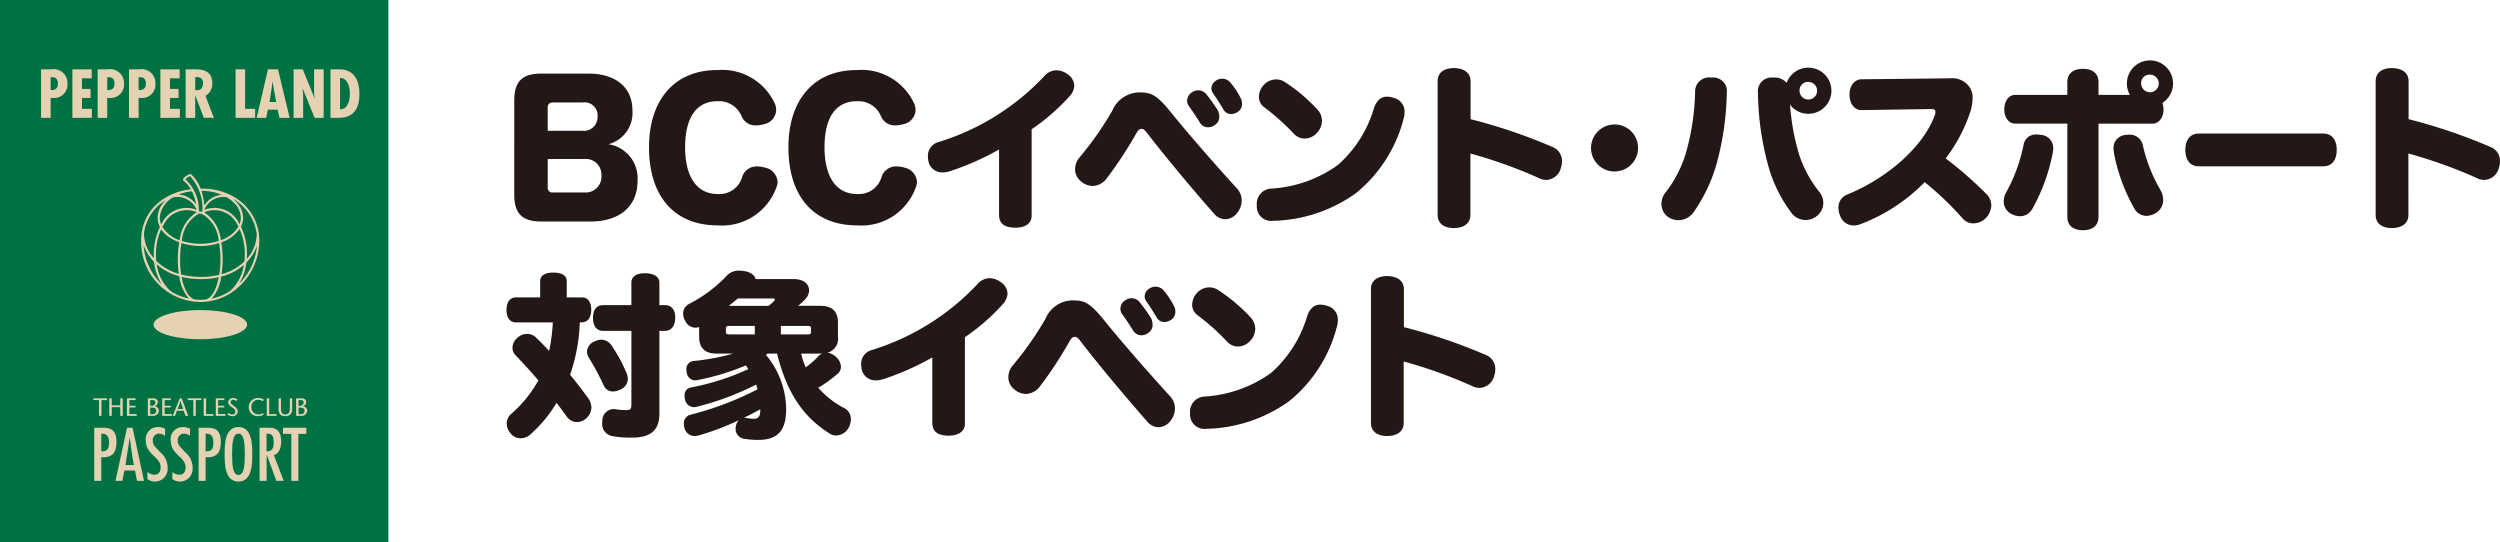
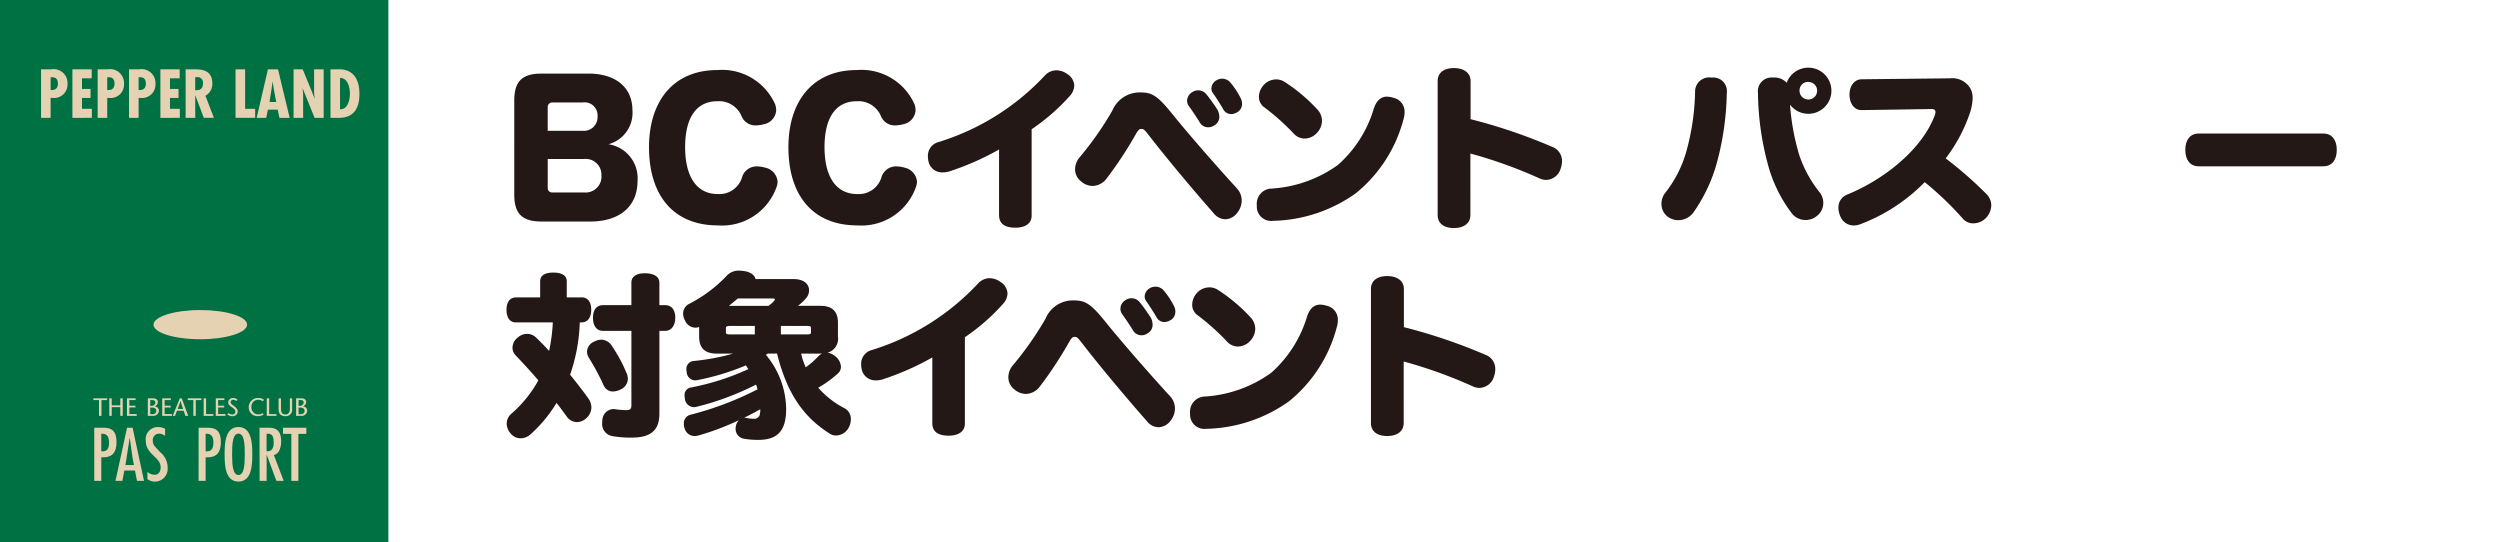
<svg xmlns="http://www.w3.org/2000/svg" viewBox="0 0 177.388 38.463">
  <title>アセット 1</title>
  <g id="レイヤー_2" data-name="レイヤー 2">
    <g id="レイヤー_1-2" data-name="レイヤー 1">
      <rect width="27.558" height="38.463" fill="#007142" />
      <g id="アートワーク_4" data-name="アートワーク 4">
-         <path d="M18.4,17.041a3.608,3.608,0,0,0-.035-.489v-.007h0A3.518,3.518,0,0,0,17.309,14.5a3.7,3.7,0,0,0-.572-.45h0l0,0a4.372,4.372,0,0,0-2.5-.659,2.578,2.578,0,0,0-.667-1.017.108.108,0,0,0-.107-.022c-.132.042-.415.2-.472.362a.1.1,0,0,0,.044.119,1.886,1.886,0,0,1,.5.6h-.016a4.389,4.389,0,0,0-1.8.609l-.018.008v0a3.754,3.754,0,0,0-.59.445,3.408,3.408,0,0,0-1.092,2.558,4.247,4.247,0,0,0,4.2,4.376c.128,0,.254-.007.379-.019h0a4.015,4.015,0,0,0,1.8-.629l0,0,.012-.011A4.441,4.441,0,0,0,18.4,17.041ZM15.72,19.457c.033-.215.054-.43.066-.637A7.308,7.308,0,0,0,15.7,17.2a2.619,2.619,0,0,0,1.3-.948,4.423,4.423,0,0,1,.341,2.295A3.679,3.679,0,0,1,15.72,19.457Zm-4.6-.7a4,4,0,0,0,1.6.846,2.931,2.931,0,0,0,.677,1.576,3.9,3.9,0,0,1-1.29-.521l.005,0A3.088,3.088,0,0,1,11.124,18.761Zm-.033-.248a4.427,4.427,0,0,1,.345-2.235,2.212,2.212,0,0,0,.748.667,3.408,3.408,0,0,0,.539.248,7.224,7.224,0,0,0-.093,1.621c.011.2.031.411.062.62A3.758,3.758,0,0,1,11.091,18.513ZM12.294,14a1.5,1.5,0,0,1,1.646.849v.033a1.959,1.959,0,0,0-2.463.975c-.014.022-.025.046-.038.069a1.265,1.265,0,0,1-.1-.488A1.808,1.808,0,0,1,12.294,14Zm3.763-.015a2.657,2.657,0,0,1,.519.382,1.5,1.5,0,0,1,.51,1.071,1.29,1.29,0,0,1-.088.465l-.038-.066a1.934,1.934,0,0,0-2.448-.95l0-.037A1.479,1.479,0,0,1,16.057,13.987ZM14.5,15.063a1.792,1.792,0,0,1,2.328.858c.032.052.061.106.09.161a2.343,2.343,0,0,1-1.248.958,2.634,2.634,0,0,0-1.176-1.966Zm-.186.109a2.375,2.375,0,0,1,1.2,1.922,4.163,4.163,0,0,1-1.288.2,4.3,4.3,0,0,1-1.322-.2,2.4,2.4,0,0,1,1.225-1.939.437.437,0,0,0,.107.014A.578.578,0,0,0,14.311,15.172Zm-2.7.769a1.815,1.815,0,0,1,2.347-.882,2.65,2.65,0,0,0-1.21,1.991,2.331,2.331,0,0,1-1.226-.952C11.553,16.044,11.582,15.991,11.613,15.941Zm1.175,2.865a6.966,6.966,0,0,1,.089-1.558,4.483,4.483,0,0,0,1.349.21,4.3,4.3,0,0,0,1.317-.209,7.071,7.071,0,0,1,.085,1.563,6.481,6.481,0,0,1-.073.688,5.893,5.893,0,0,1-2.7-.019C12.825,19.269,12.8,19.044,12.788,18.806Zm4.7-.185c.014-.015.03-.029.043-.044a3.171,3.171,0,0,0,.7-1.138,4.3,4.3,0,0,1-1.255,2.685A3.767,3.767,0,0,0,17.483,18.621Zm.726-2.056a2.672,2.672,0,0,1-.7,1.794,4.514,4.514,0,0,0-.417-2.277,1.438,1.438,0,0,0,.151-.642,1.644,1.644,0,0,0-.559-1.185c-.044-.043-.092-.084-.141-.124.04.017.079.034.119.055a3.537,3.537,0,0,1,.536.425A3.358,3.358,0,0,1,18.209,16.565Zm-2.492-2.746a1.634,1.634,0,0,0-1.227.765,4.791,4.791,0,0,0-.2-1.041A3.619,3.619,0,0,1,15.717,13.819Zm-2.561-1.1a.849.849,0,0,1,.325-.219,3.428,3.428,0,0,1,.877,2.473c0,.012,0,.015,0,.017s-.027.024-.118.024c-.067,0-.123-.023-.131-.044A2.985,2.985,0,0,0,13.156,12.724Zm.457.856a3.322,3.322,0,0,1,.288.93,1.61,1.61,0,0,0-1.232-.7,3.114,3.114,0,0,1,.7-.2C13.45,13.6,13.531,13.588,13.613,13.58Zm-1.81.594a1.7,1.7,0,0,0-.624,1.266,1.469,1.469,0,0,0,.16.672,4.486,4.486,0,0,0-.426,2.21,2.627,2.627,0,0,1-.7-1.785h0A3.252,3.252,0,0,1,11.8,14.174ZM10.194,17.4a3.2,3.2,0,0,0,.7,1.145l.038.037a3.649,3.649,0,0,0,.546,1.6A4.251,4.251,0,0,1,10.194,17.4ZM13.84,21.25c-.433-.087-.783-.7-.953-1.6a5.8,5.8,0,0,0,1.369.155,5.716,5.716,0,0,0,1.268-.136c-.171.89-.518,1.494-.945,1.582-.117.011-.234.017-.353.017S13.967,21.262,13.84,21.25Zm1.851-1.62A3.915,3.915,0,0,0,17.3,18.8a3.125,3.125,0,0,1-.977,1.851,3.917,3.917,0,0,1-1.3.54A2.918,2.918,0,0,0,15.691,19.63Z" fill="#e5d2b3" />
        <path d="M14.213,24.071c1.834,0,3.321-.465,3.321-1.038S16.047,22,14.213,22s-3.321.465-3.321,1.038S12.379,24.071,14.213,24.071Z" fill="#e5d2b3" />
      </g>
      <path d="M2.913,8.361V4.921H3.62A.984.984,0,0,1,4.788,5.938.953.953,0,0,1,3.743,6.951l-.151-.009V8.361ZM3.592,6.39c.329.014.516-.11.516-.461,0-.246-.1-.447-.388-.447H3.592Z" fill="#e5d2b3" />
      <path d="M6.507,4.921V5.56H5.818v.748h.607v.639H5.818v.775h.7v.639H5.138V4.921Z" fill="#e5d2b3" />
      <path d="M6.929,8.361V4.921h.707A.984.984,0,0,1,8.8,5.938.952.952,0,0,1,7.76,6.951l-.151-.009V8.361Zm.68-1.971c.329.014.516-.11.516-.461,0-.246-.1-.447-.388-.447H7.609Z" fill="#e5d2b3" />
      <path d="M9.155,8.361V4.921h.707A.984.984,0,0,1,11.03,5.938.953.953,0,0,1,9.985,6.951l-.15-.009V8.361Zm.68-1.971c.328.014.515-.11.515-.461,0-.246-.1-.447-.388-.447H9.835Z" fill="#e5d2b3" />
      <path d="M12.749,4.921V5.56H12.06v.748h.607v.639H12.06v.775h.7v.639H11.38V4.921Z" fill="#e5d2b3" />
      <path d="M13.171,8.361V4.921h.685c.433,0,1.209.046,1.209.985a.956.956,0,0,1-.488.89l.6,1.565h-.716l-.6-1.588h-.009V8.361Zm.68-1.962.119,0c.31,0,.433-.21.433-.493a.388.388,0,0,0-.461-.429h-.091Z" fill="#e5d2b3" />
      <path d="M17.393,4.921v2.8h.712v.639H16.713V4.921Z" fill="#e5d2b3" />
      <path d="M19.727,4.921l.826,3.44h-.726l-.127-.58h-.689l-.123.58h-.676l.8-3.44Zm-.3,1.4-.078-.52h-.009l-.073.52-.146.917H19.6Z" fill="#e5d2b3" />
      <path d="M21.482,4.921,22.331,7l.009-.009a2.17,2.17,0,0,1-.054-.52V4.921h.679v3.44h-.643l-.84-2.076-.008.009.031.347.005.141V8.361h-.68V4.921Z" fill="#e5d2b3" />
      <path d="M23.449,8.361V4.921h.515c.119,0,1.542-.173,1.542,1.747,0,.981-.378,1.693-1.45,1.693Zm1.378-1.7c0-.438-.137-1.132-.7-1.132V7.75C24.676,7.777,24.827,7.093,24.827,6.664Z" fill="#e5d2b3" />
      <path d="M6.687,34.121V30.349h.6c.43,0,.98.04.98,1.011,0,.765-.3,1.12-1.08,1.09v1.671Zm.5-3.347v1.251c.43.03.55-.2.55-.625,0-.341-.1-.626-.48-.626Z" fill="#e5d2b3" />
      <path d="M9.409,30.349l.81,3.772h-.5l-.14-.735H8.823l-.14.735h-.49l.821-3.772Zm-.01,2.1-.19-1.37H9.2L8.9,33h.6Z" fill="#e5d2b3" />
      <path d="M11.71,30.929a.687.687,0,0,0-.425-.16.453.453,0,0,0-.445.486.61.61,0,0,0,.14.41l.38.415a1.4,1.4,0,0,1,.535,1.106.906.906,0,0,1-.885.985.878.878,0,0,1-.551-.18v-.505a.819.819,0,0,0,.5.2c.31,0,.44-.245.44-.525,0-.751-1.056-.9-1.056-1.891a.854.854,0,0,1,.846-.966,1.013,1.013,0,0,1,.53.125Z" fill="#e5d2b3" />
-       <path d="M13.481,30.929a.687.687,0,0,0-.425-.16.453.453,0,0,0-.445.486.61.61,0,0,0,.14.41l.38.415a1.4,1.4,0,0,1,.535,1.106.906.906,0,0,1-.885.985.878.878,0,0,1-.551-.18v-.505a.819.819,0,0,0,.5.2c.31,0,.44-.245.44-.525,0-.751-1.056-.9-1.056-1.891a.854.854,0,0,1,.846-.966,1.013,1.013,0,0,1,.53.125Z" fill="#e5d2b3" />
      <path d="M14.091,34.121V30.349h.6c.43,0,.98.04.98,1.011,0,.765-.3,1.12-1.08,1.09v1.671Zm.5-3.347v1.251c.43.03.55-.2.55-.625,0-.341-.1-.626-.48-.626Z" fill="#e5d2b3" />
      <path d="M17.9,32.235c0,.681-.01,1.936-.981,1.936s-.981-1.255-.981-1.936.01-1.936.981-1.936S17.9,31.555,17.9,32.235Zm-1.431,0c0,.8.055,1.466.45,1.466s.45-.665.45-1.466-.055-1.466-.45-1.466S16.468,31.435,16.468,32.235Z" fill="#e5d2b3" />
      <path d="M18.414,30.349h.6c.366,0,.936.02.936.966,0,.355-.105.895-.52.97l.7,1.836h-.52l-.681-1.846h-.01v1.846h-.5Zm1.006,1.076c0-.361-.045-.661-.426-.651h-.08V32.02C19.289,32.045,19.42,31.805,19.42,31.425Z" fill="#e5d2b3" />
      <path d="M21.736,30.349v.435h-.565v3.337h-.5V30.784h-.59v-.435Z" fill="#e5d2b3" />
      <g id="アートワーク_5" data-name="アートワーク 5">
        <path d="M7.024,29.508v-1.12h-.4v-.125H7.6v.125H7.2v1.12Z" fill="#e5d2b3" />
        <path d="M8.708,29.508H8.536v-.619H7.927v.619H7.755V28.263h.172v.5h.609v-.5h.172Z" fill="#e5d2b3" />
        <path d="M9.62,28.388H9.179v.4h.432v.124H9.179v.469H9.7v.125H9.007V28.263H9.62Z" fill="#e5d2b3" />
        <path d="M10.489,29.508V28.263h.386c.185,0,.323.093.323.255a.319.319,0,0,1-.254.316v0a.314.314,0,0,1,.331.309.388.388,0,0,1-.436.361Zm.172-.125h.168a.232.232,0,0,0,.261-.225c0-.175-.149-.237-.29-.237h-.139Zm0-.586h.086a.262.262,0,0,0,.279-.237c0-.11-.077-.172-.219-.172h-.146Z" fill="#e5d2b3" />
        <path d="M12.123,28.388h-.441v.4h.432v.124h-.432v.469H12.2v.125H11.51V28.263h.613Z" fill="#e5d2b3" />
        <path d="M12.893,28.263l.464,1.245h-.2l-.128-.366h-.474l-.134.366h-.167l.507-1.245Zm.1.754c-.063-.172-.123-.345-.185-.569h0c-.064.224-.13.4-.2.569Z" fill="#e5d2b3" />
        <path d="M13.721,29.508v-1.12h-.4v-.125h.97v.125h-.4v1.12Z" fill="#e5d2b3" />
        <path d="M14.451,28.263h.173v1.12h.517v.125h-.69Z" fill="#e5d2b3" />
        <path d="M15.92,28.388h-.441v.4h.432v.124h-.432v.469H16v.125h-.69V28.263h.613Z" fill="#e5d2b3" />
        <path d="M16.773,28.455a.4.4,0,0,0-.215-.089.172.172,0,0,0-.194.169c0,.089.077.155.237.271s.27.238.27.4a.356.356,0,0,1-.386.325.517.517,0,0,1-.35-.13l.076-.1a.448.448,0,0,0,.271.109A.2.2,0,0,0,16.7,29.2c0-.156-.187-.257-.288-.332s-.219-.157-.219-.333a.327.327,0,0,1,.355-.293.4.4,0,0,1,.308.124Z" fill="#e5d2b3" />
        <path d="M18.654,28.475a.573.573,0,0,0-.326-.109.474.474,0,0,0-.488.512.493.493,0,0,0,.488.527.553.553,0,0,0,.315-.093l.068.1a.734.734,0,0,1-.391.114.624.624,0,0,1-.671-.647.653.653,0,0,1,.692-.64.607.607,0,0,1,.384.126Z" fill="#e5d2b3" />
        <path d="M18.929,28.263H19.1v1.12h.517v.125h-.69Z" fill="#e5d2b3" />
        <path d="M19.939,28.263v.754c0,.258.1.393.318.393s.311-.185.311-.363v-.784h.162v.788a.444.444,0,0,1-.473.478c-.35,0-.49-.185-.49-.5v-.761Z" fill="#e5d2b3" />
        <path d="M21.011,29.508V28.263H21.4c.185,0,.324.093.324.255a.319.319,0,0,1-.255.316v0a.314.314,0,0,1,.331.309.388.388,0,0,1-.436.361Zm.173-.125h.167a.232.232,0,0,0,.261-.225c0-.175-.149-.237-.29-.237h-.138Zm0-.586h.085a.262.262,0,0,0,.279-.237c0-.11-.076-.172-.219-.172h-.145Z" fill="#e5d2b3" />
      </g>
      <path d="M38.427,15.718c-1.375,0-1.937-.549-1.937-1.912V7.133c0-1.362.562-1.912,1.937-1.912h3.311c1.95,0,3.137.975,3.137,2.612a2.3,2.3,0,0,1-1.7,2.4,2.44,2.44,0,0,1,2.062,2.6c0,1.787-1.237,2.886-3.361,2.886Zm2.936-6.436A.97.97,0,0,0,42.4,8.27a.927.927,0,0,0-1.062-1H39.2a.328.328,0,0,0-.337.362V9.282Zm.088,4.374a1.126,1.126,0,0,0,1.224-1.212,1.116,1.116,0,0,0-1.236-1.162H38.864v2.037a.309.309,0,0,0,.337.337Z" fill="#231815" />
      <path d="M50.9,7.183c-1.524,0-2.287,1.212-2.287,3.262,0,2.012.763,3.324,2.325,3.324a1.68,1.68,0,0,0,1.736-1.262,1.082,1.082,0,0,1,1.063-.7,2.19,2.19,0,0,1,.55.087,1.112,1.112,0,0,1,.887.988,1.127,1.127,0,0,1-.087.424,4.1,4.1,0,0,1-4.149,2.687c-3.15,0-4.887-2.124-4.887-5.548,0-3.262,1.725-5.474,4.849-5.474A4.116,4.116,0,0,1,55,7.4a1.324,1.324,0,0,1,.075.425,1.075,1.075,0,0,1-.862.987,2.471,2.471,0,0,1-.575.087,1.06,1.06,0,0,1-1.012-.637A1.73,1.73,0,0,0,50.9,7.183Z" fill="#231815" />
      <path d="M60.791,7.183c-1.524,0-2.287,1.212-2.287,3.262,0,2.012.763,3.324,2.325,3.324a1.68,1.68,0,0,0,1.736-1.262,1.082,1.082,0,0,1,1.063-.7,2.19,2.19,0,0,1,.55.087,1.112,1.112,0,0,1,.887.988,1.127,1.127,0,0,1-.087.424,4.1,4.1,0,0,1-4.149,2.687c-3.15,0-4.887-2.124-4.887-5.548,0-3.262,1.725-5.474,4.849-5.474A4.116,4.116,0,0,1,64.89,7.4a1.324,1.324,0,0,1,.075.425,1.075,1.075,0,0,1-.862.987,2.471,2.471,0,0,1-.575.087,1.06,1.06,0,0,1-1.012-.637A1.73,1.73,0,0,0,60.791,7.183Z" fill="#231815" />
      <path d="M73.2,15.306c0,.562-.475.85-1.15.85-.713,0-1.162-.25-1.162-.9V10.607a19.193,19.193,0,0,1-3.512,1.55,1.552,1.552,0,0,1-.462.075,1,1,0,0,1-1-.65,1.785,1.785,0,0,1-.075-.488,1.006,1.006,0,0,1,.749-1.012A17.251,17.251,0,0,0,74.1,5.4a1.142,1.142,0,0,1,.862-.412,1.338,1.338,0,0,1,.763.262,1.021,1.021,0,0,1,.5.825,1.149,1.149,0,0,1-.275.687A14.551,14.551,0,0,1,73.2,9.17Z" fill="#231815" />
      <path d="M76.283,11.994a1.313,1.313,0,0,1,.338-.849,23.128,23.128,0,0,0,2.3-3.287,2.1,2.1,0,0,1,1.987-1.3c.787,0,1.187.188,2.187,1.425,1.412,1.75,3.449,4.049,4.686,5.4a1.28,1.28,0,0,1,.325.837,1.415,1.415,0,0,1-.312.874,1.1,1.1,0,0,1-.85.463,1.077,1.077,0,0,1-.825-.425c-1.4-1.587-3.387-3.949-4.7-5.661-.212-.275-.3-.325-.425-.325-.15,0-.237.088-.374.325a27.567,27.567,0,0,1-2.113,3.212,1.289,1.289,0,0,1-.974.512,1.26,1.26,0,0,1-.825-.325A1.08,1.08,0,0,1,76.283,11.994ZM86.518,8.283a.676.676,0,0,1-.337.6.777.777,0,0,1-.45.149.69.69,0,0,1-.625-.387c-.187-.3-.5-.775-.762-1.137a.649.649,0,0,1-.113-.362.723.723,0,0,1,.375-.613.769.769,0,0,1,.425-.125.761.761,0,0,1,.562.275,12.142,12.142,0,0,1,.813,1.138A1.128,1.128,0,0,1,86.518,8.283Zm1.612-.925a.66.66,0,0,1-.337.6.9.9,0,0,1-.437.137.634.634,0,0,1-.576-.375c-.212-.35-.474-.774-.7-1.087a.575.575,0,0,1-.125-.362.687.687,0,0,1,.362-.575.789.789,0,0,1,.413-.113.766.766,0,0,1,.574.275,5.581,5.581,0,0,1,.738,1.125A.865.865,0,0,1,88.13,7.358Z" fill="#231815" />
      <path d="M98.412,6.858a1.662,1.662,0,0,1,.487.088,1,1,0,0,1,.763,1.012,1.548,1.548,0,0,1-.05.4,10.034,10.034,0,0,1-3.4,5.348,10.482,10.482,0,0,1-5.886,1.963,1.018,1.018,0,0,1-1.15-1.013v-.112a1.075,1.075,0,0,1,1.012-1.162A8.992,8.992,0,0,0,94.938,11.7a8.621,8.621,0,0,0,2.524-3.937C97.663,7.1,98.012,6.858,98.412,6.858Zm-7.86-1.224a1.106,1.106,0,0,1,.575.162,12.047,12.047,0,0,1,2.361,1.987,1.166,1.166,0,0,1,.313.787,1.254,1.254,0,0,1-.338.837,1.207,1.207,0,0,1-.9.425,1.055,1.055,0,0,1-.763-.349A16.258,16.258,0,0,0,89.689,7.6a.9.9,0,0,1-.362-.737,1.26,1.26,0,0,1,.312-.8A1.207,1.207,0,0,1,90.552,5.634Z" fill="#231815" />
      <path d="M104.333,15.256c0,.6-.475.925-1.175.925s-1.149-.325-1.149-.925v-9.5c0-.6.45-.925,1.149-.925s1.188.324,1.188.925v2.7a38.7,38.7,0,0,1,5.786,1.962,1.059,1.059,0,0,1,.7,1,1.64,1.64,0,0,1-.088.525,1.113,1.113,0,0,1-1.025.824,1.155,1.155,0,0,1-.487-.112,33.08,33.08,0,0,0-4.9-1.762Z" fill="#231815" />
-       <path d="M116.228,10.507a1.668,1.668,0,1,1-1.674-1.674A1.656,1.656,0,0,1,116.228,10.507Z" fill="#231815" />
      <path d="M122.525,6.6a20.206,20.206,0,0,1-.763,5.161,11.427,11.427,0,0,1-1.612,3.324,1.33,1.33,0,0,1-1.062.537,1.271,1.271,0,0,1-.85-.324,1.163,1.163,0,0,1-.35-.838,1.257,1.257,0,0,1,.288-.8,8.481,8.481,0,0,0,1.412-2.687,16.831,16.831,0,0,0,.687-4.473,1,1,0,0,1,1.125-1h.1A.968.968,0,0,1,122.525,6.6Zm5.136,4.386a8.566,8.566,0,0,0,1.424,2.625,1.242,1.242,0,0,1,.288.787,1.181,1.181,0,0,1-.437.912,1.267,1.267,0,0,1-.825.3,1.229,1.229,0,0,1-.975-.475,9.975,9.975,0,0,1-1.637-3.262,20.157,20.157,0,0,1-.762-5.273.973.973,0,0,1,1.024-1.1h.1a1.168,1.168,0,0,1,.913.375,1.637,1.637,0,1,1,1.537,2.2,1.622,1.622,0,0,1-1.3-.65A16.507,16.507,0,0,0,127.661,10.982Zm.025-4.549a.625.625,0,1,0,.625-.625A.6.6,0,0,0,127.686,6.433Z" fill="#231815" />
      <path d="M138.28,5.558h.063a1.5,1.5,0,0,1,1.425.65,1.335,1.335,0,0,1,.2.75A3.51,3.51,0,0,1,139.78,8a11.127,11.127,0,0,1-1.725,3.237,27.836,27.836,0,0,1,2.912,2.549,1.139,1.139,0,0,1,.325.788,1.362,1.362,0,0,1-.35.862,1.264,1.264,0,0,1-.924.412.948.948,0,0,1-.725-.312,22.848,22.848,0,0,0-2.725-2.612,12.611,12.611,0,0,1-4.574,2.987,1.264,1.264,0,0,1-.462.087,1.02,1.02,0,0,1-.975-.712,1.493,1.493,0,0,1-.112-.55.97.97,0,0,1,.612-.925c2.837-1.162,5.4-3.361,6.236-5.661a.684.684,0,0,0,.038-.2c0-.15-.088-.213-.288-.213l-4.961.075c-.475.013-.85-.438-.85-1.1s.388-1.087.862-1.087Z" fill="#231815" />
-       <path d="M143.327,15.343a1.28,1.28,0,0,1-.625-.174.973.973,0,0,1-.525-.9,1.281,1.281,0,0,1,.175-.625,11.8,11.8,0,0,0,1.225-3.337.88.88,0,0,1,.949-.762,2.72,2.72,0,0,1,.313.025.941.941,0,0,1,.85.975,1.975,1.975,0,0,1-.025.25,13.32,13.32,0,0,1-1.45,4.011A1.008,1.008,0,0,1,143.327,15.343Zm7.8-8.61a1.6,1.6,0,0,1-.212-.812A1.637,1.637,0,1,1,153.437,7.3a1.429,1.429,0,0,1,.075.462c0,.575-.313,1-.775,1.012H148.9v6.611c0,.637-.437.95-1.112.95-.65,0-1.1-.313-1.1-.95V8.77h-3.7c-.462,0-.775-.437-.775-1.012s.313-1.025.775-1.025h3.7v-.9c0-.637.449-.949,1.1-.949.675,0,1.112.312,1.112.949v.9Zm-1.137,4.074a1.8,1.8,0,0,1-.026-.262.926.926,0,0,1,.788-.963,2.528,2.528,0,0,1,.3-.025.94.94,0,0,1,1,.788,11.3,11.3,0,0,0,1.262,3.174,1.415,1.415,0,0,1,.175.65,1.076,1.076,0,0,1-.55.962,1.365,1.365,0,0,1-.65.188,1,1,0,0,1-.862-.55A12.715,12.715,0,0,1,149.988,10.807Zm1.937-4.886a.625.625,0,1,0,.624-.625A.6.6,0,0,0,151.925,5.921Z" fill="#231815" />
      <path d="M156.008,11.8c-.625,0-.949-.475-.949-1.163s.324-1.162.949-1.162h8.848c.625,0,.95.475.95,1.162s-.325,1.163-.95,1.163Z" fill="#231815" />
-       <path d="M170.889,15.256c0,.6-.474.925-1.175.925s-1.149-.325-1.149-.925v-9.5c0-.6.45-.925,1.149-.925s1.188.324,1.188.925v2.7a38.7,38.7,0,0,1,5.786,1.962,1.059,1.059,0,0,1,.7,1,1.64,1.64,0,0,1-.088.525,1.112,1.112,0,0,1-1.025.824,1.155,1.155,0,0,1-.487-.112,33.08,33.08,0,0,0-4.9-1.762Z" fill="#231815" />
      <path d="M41.138,22.877a12.494,12.494,0,0,1-.687,3.712c.45.549.887,1.112,1.262,1.637a1.164,1.164,0,0,1,.25.687,1.044,1.044,0,0,1-.337.738,1.006,1.006,0,0,1-.687.3.91.91,0,0,1-.738-.412c-.225-.312-.462-.637-.712-.95A9.751,9.751,0,0,1,37.664,30.8a1.065,1.065,0,0,1-.725.3.914.914,0,0,1-.712-.35,1.091,1.091,0,0,1-.275-.687.939.939,0,0,1,.338-.712A8.721,8.721,0,0,0,38.2,26.989c-.513-.6-1.063-1.2-1.613-1.775a.8.8,0,0,1-.224-.55.964.964,0,0,1,.4-.737,1,1,0,0,1,.637-.237.888.888,0,0,1,.637.262c.3.287.612.6.925.95a12.364,12.364,0,0,0,.263-2.025H36.615c-.438,0-.676-.337-.676-.887s.238-.887.676-.887h1.712v-1.15c0-.413.349-.612.937-.612s.95.2.95.612V21.1h1.062c.437,0,.675.337.675.874s-.238.9-.675.9Zm3.412,4a.849.849,0,0,1-.525.762,1.209,1.209,0,0,1-.524.138.7.7,0,0,1-.663-.425A17.165,17.165,0,0,0,41.8,25.414a.91.91,0,0,1-.15-.462.817.817,0,0,1,.537-.725,1.076,1.076,0,0,1,.487-.125.892.892,0,0,1,.738.437,10.853,10.853,0,0,1,1.037,1.912A1.1,1.1,0,0,1,44.55,26.876Zm-1.762-3.4c-.462,0-.712-.363-.712-.925s.25-.9.712-.9H44.8v-1.6c0-.438.375-.663.95-.663.612,0,1.037.225,1.037.663v1.6H47.2c.45,0,.713.337.713.887s-.263.937-.713.937h-.412v5.874c0,1.187-.625,1.7-1.95,1.7a7.268,7.268,0,0,1-1.424-.112.871.871,0,0,1-.687-.912.929.929,0,0,1,.012-.176.814.814,0,0,1,.787-.824.585.585,0,0,1,.138.012,5.772,5.772,0,0,0,.762.063c.287,0,.375-.075.375-.363V23.477Z" fill="#231815" />
      <path d="M54.482,25.089c-.012,0-.012.013-.024.013l-.113.074a6.089,6.089,0,0,1,1.437,3.85c0,1.649-.712,2.187-1.987,2.187a5.945,5.945,0,0,1-1.037-.088.7.7,0,0,1-.563-.712.5.5,0,0,1,.013-.138.771.771,0,0,1,.225-.462A18.577,18.577,0,0,1,49.559,30.9a1.12,1.12,0,0,1-.275.038.734.734,0,0,1-.713-.563.963.963,0,0,1-.049-.312A.622.622,0,0,1,49,29.426a22.526,22.526,0,0,0,4.749-1.8,3.234,3.234,0,0,0-.1-.337,19.649,19.649,0,0,1-4.274,1.587.585.585,0,0,1-.138.012.657.657,0,0,1-.637-.562,1.764,1.764,0,0,1-.025-.25.531.531,0,0,1,.413-.575A17.54,17.54,0,0,0,53.1,26.189c-.062-.088-.112-.175-.175-.263a17.386,17.386,0,0,1-3.411,1.038,1.035,1.035,0,0,1-.175.025.613.613,0,0,1-.613-.588,1.165,1.165,0,0,1-.025-.187.563.563,0,0,1,.525-.6,16.094,16.094,0,0,0,2.8-.525H50.858c-.812,0-1.25-.362-1.25-1.2V23.2a.76.76,0,0,1-.274.05.815.815,0,0,1-.725-.5,1.035,1.035,0,0,1-.138-.487.764.764,0,0,1,.425-.7,9.885,9.885,0,0,0,2.625-1.95,1.158,1.158,0,0,1,.912-.412,3.63,3.63,0,0,1,.475.05c.4.088.662.313.7.55h2.687c.788,0,1.113.387,1.113.8a.878.878,0,0,1-.225.574,3.754,3.754,0,0,1-.563.525h1.588c.812,0,1.249.363,1.249,1.2v.987a1.023,1.023,0,0,1-.737,1.138,1.118,1.118,0,0,1,.587.287,1.009,1.009,0,0,1,.363.713.64.64,0,0,1-.188.449,8.271,8.271,0,0,1-1.424,1.037,6.329,6.329,0,0,0,1.9,1.475.851.851,0,0,1,.413.775,1.176,1.176,0,0,1-.163.6,1.027,1.027,0,0,1-.887.537.745.745,0,0,1-.438-.125c-1.774-1.112-3.011-2.724-3.749-5.686Zm-2.974-1.537c0,.15.05.175.325.175h1.725v-.6H51.833c-.275,0-.325.038-.325.175Zm3.024-1.85a3.192,3.192,0,0,0,.35-.3c.063-.076.1-.125.1-.163s-.062-.063-.2-.063H52.358c-.212.176-.425.351-.637.525Zm-1.687,7.936a.153.153,0,0,1,.075.013,2.784,2.784,0,0,0,.55.062.406.406,0,0,0,.425-.238,1.448,1.448,0,0,0,.05-.437c-.375.213-.75.412-1.15.6Zm4.7-6.336c0-.15-.05-.175-.3-.175H55.407v.6h1.837c.25,0,.3-.025.3-.175Zm-.7,1.787a5.289,5.289,0,0,0,.325.975,6.1,6.1,0,0,0,.9-.787.678.678,0,0,1,.275-.188h-1.5Z" fill="#231815" />
      <path d="M68.464,30.063c0,.562-.475.85-1.15.85-.712,0-1.162-.25-1.162-.9V25.364a19.193,19.193,0,0,1-3.512,1.55,1.547,1.547,0,0,1-.462.075,1,1,0,0,1-1-.65,1.785,1.785,0,0,1-.075-.488,1.006,1.006,0,0,1,.75-1.012,17.263,17.263,0,0,0,7.51-4.686,1.14,1.14,0,0,1,.863-.413,1.337,1.337,0,0,1,.762.263,1.017,1.017,0,0,1,.5.825,1.152,1.152,0,0,1-.275.687,14.586,14.586,0,0,1-2.749,2.412Z" fill="#231815" />
      <path d="M71.548,26.751a1.312,1.312,0,0,1,.337-.849,23.044,23.044,0,0,0,2.3-3.287,2.1,2.1,0,0,1,1.986-1.3c.788,0,1.188.188,2.187,1.424,1.413,1.75,3.45,4.05,4.687,5.4a1.288,1.288,0,0,1,.325.838,1.412,1.412,0,0,1-.313.874,1.091,1.091,0,0,1-.849.463,1.075,1.075,0,0,1-.825-.425c-1.4-1.587-3.387-3.949-4.7-5.661-.212-.275-.3-.325-.425-.325-.15,0-.237.087-.375.325a27.657,27.657,0,0,1-2.112,3.212,1.292,1.292,0,0,1-.975.512,1.26,1.26,0,0,1-.824-.325A1.08,1.08,0,0,1,71.548,26.751ZM81.783,23.04a.674.674,0,0,1-.338.6.773.773,0,0,1-.449.15.69.69,0,0,1-.625-.387c-.188-.3-.5-.775-.763-1.137A.648.648,0,0,1,79.5,21.9a.72.72,0,0,1,.375-.613.739.739,0,0,1,.987.15,11.929,11.929,0,0,1,.812,1.137A1.135,1.135,0,0,1,81.783,23.04Zm1.612-.925a.659.659,0,0,1-.338.6.9.9,0,0,1-.437.137.636.636,0,0,1-.575-.375c-.212-.35-.475-.775-.7-1.087a.581.581,0,0,1-.125-.362.686.686,0,0,1,.363-.575A.785.785,0,0,1,82,20.34a.766.766,0,0,1,.575.275,5.617,5.617,0,0,1,.737,1.125A.853.853,0,0,1,83.4,22.115Z" fill="#231815" />
      <path d="M93.677,21.615a1.707,1.707,0,0,1,.488.087,1,1,0,0,1,.762,1.013,1.494,1.494,0,0,1-.05.4,10.037,10.037,0,0,1-3.4,5.349,10.482,10.482,0,0,1-5.886,1.963,1.018,1.018,0,0,1-1.15-1.013V29.3a1.076,1.076,0,0,1,1.013-1.163A8.975,8.975,0,0,0,90.2,26.451a8.623,8.623,0,0,0,2.525-3.936C92.928,21.852,93.277,21.615,93.677,21.615Zm-7.86-1.225a1.107,1.107,0,0,1,.575.163,12.047,12.047,0,0,1,2.361,1.987,1.166,1.166,0,0,1,.313.787,1.259,1.259,0,0,1-.337.837,1.211,1.211,0,0,1-.9.425,1.054,1.054,0,0,1-.763-.35,16.242,16.242,0,0,0-2.111-1.887.9.9,0,0,1-.363-.737,1.258,1.258,0,0,1,.312-.8A1.2,1.2,0,0,1,85.817,20.39Z" fill="#231815" />
      <path d="M99.6,30.013c0,.6-.474.925-1.175.925s-1.149-.325-1.149-.925v-9.5c0-.6.45-.924,1.149-.924s1.188.324,1.188.924v2.7a38.817,38.817,0,0,1,5.786,1.961,1.06,1.06,0,0,1,.7,1,1.631,1.631,0,0,1-.088.525,1.112,1.112,0,0,1-1.025.825,1.155,1.155,0,0,1-.487-.112,33.08,33.08,0,0,0-4.9-1.762Z" fill="#231815" />
    </g>
  </g>
</svg>